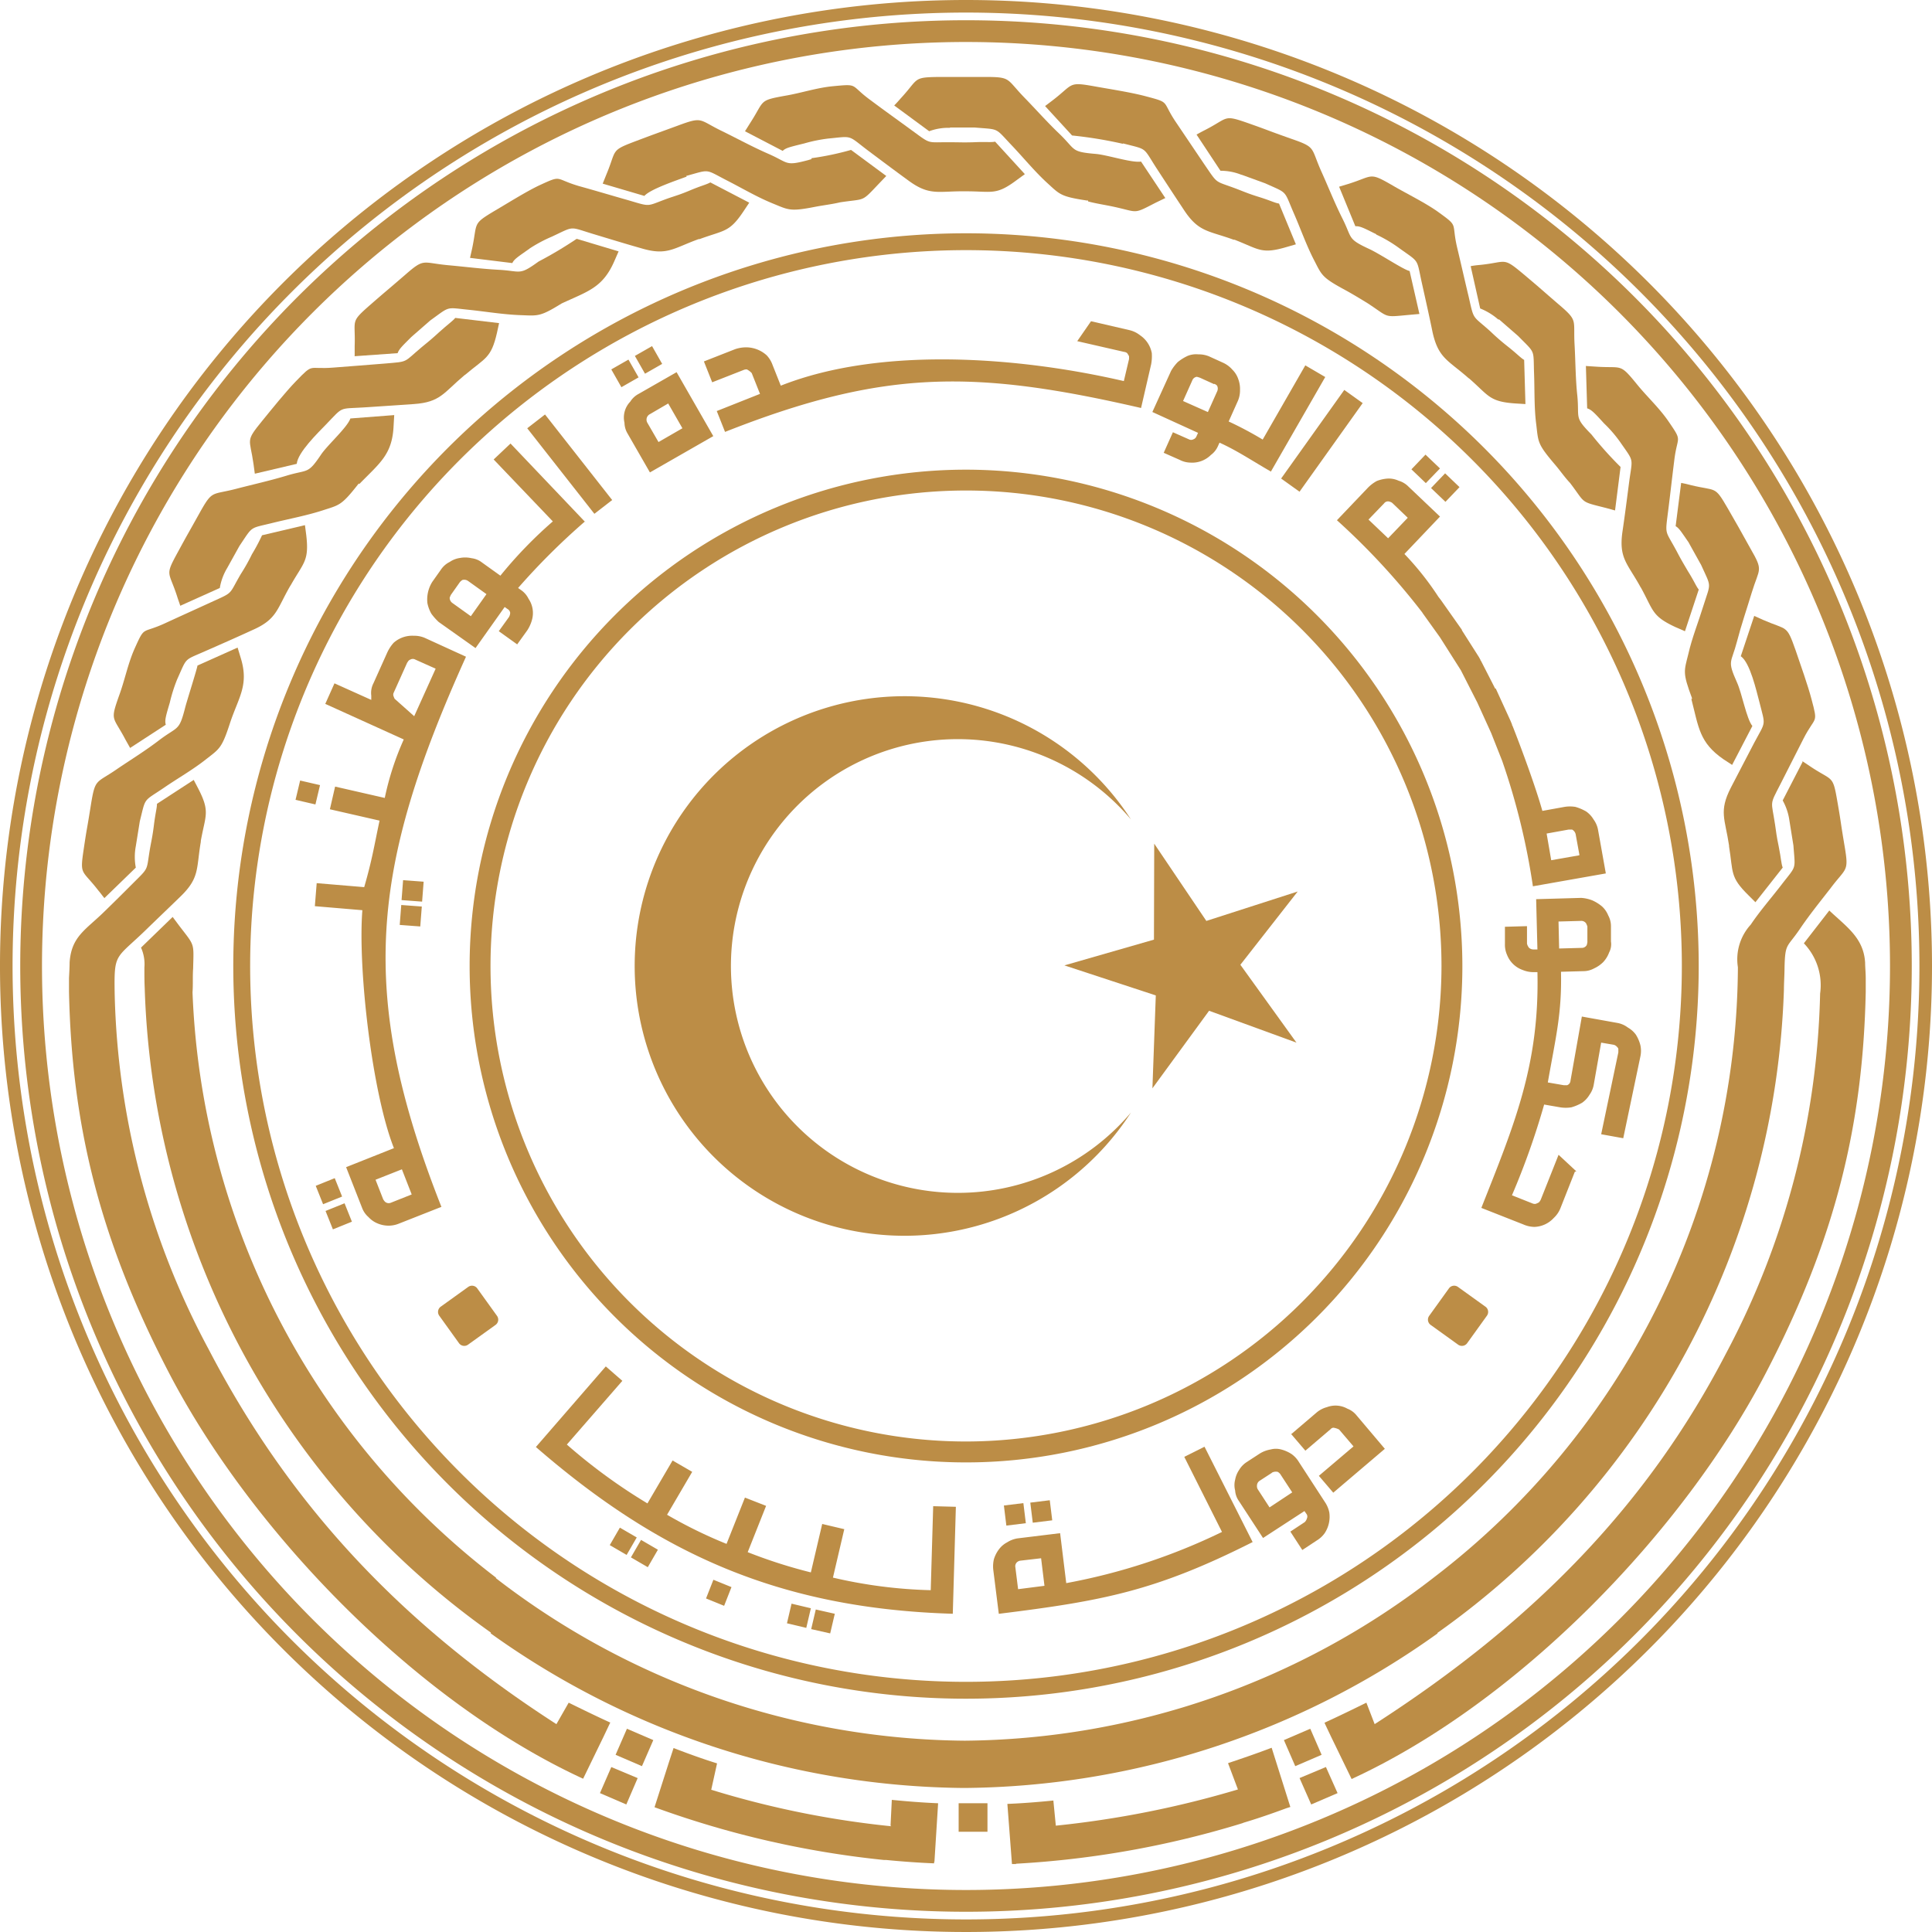
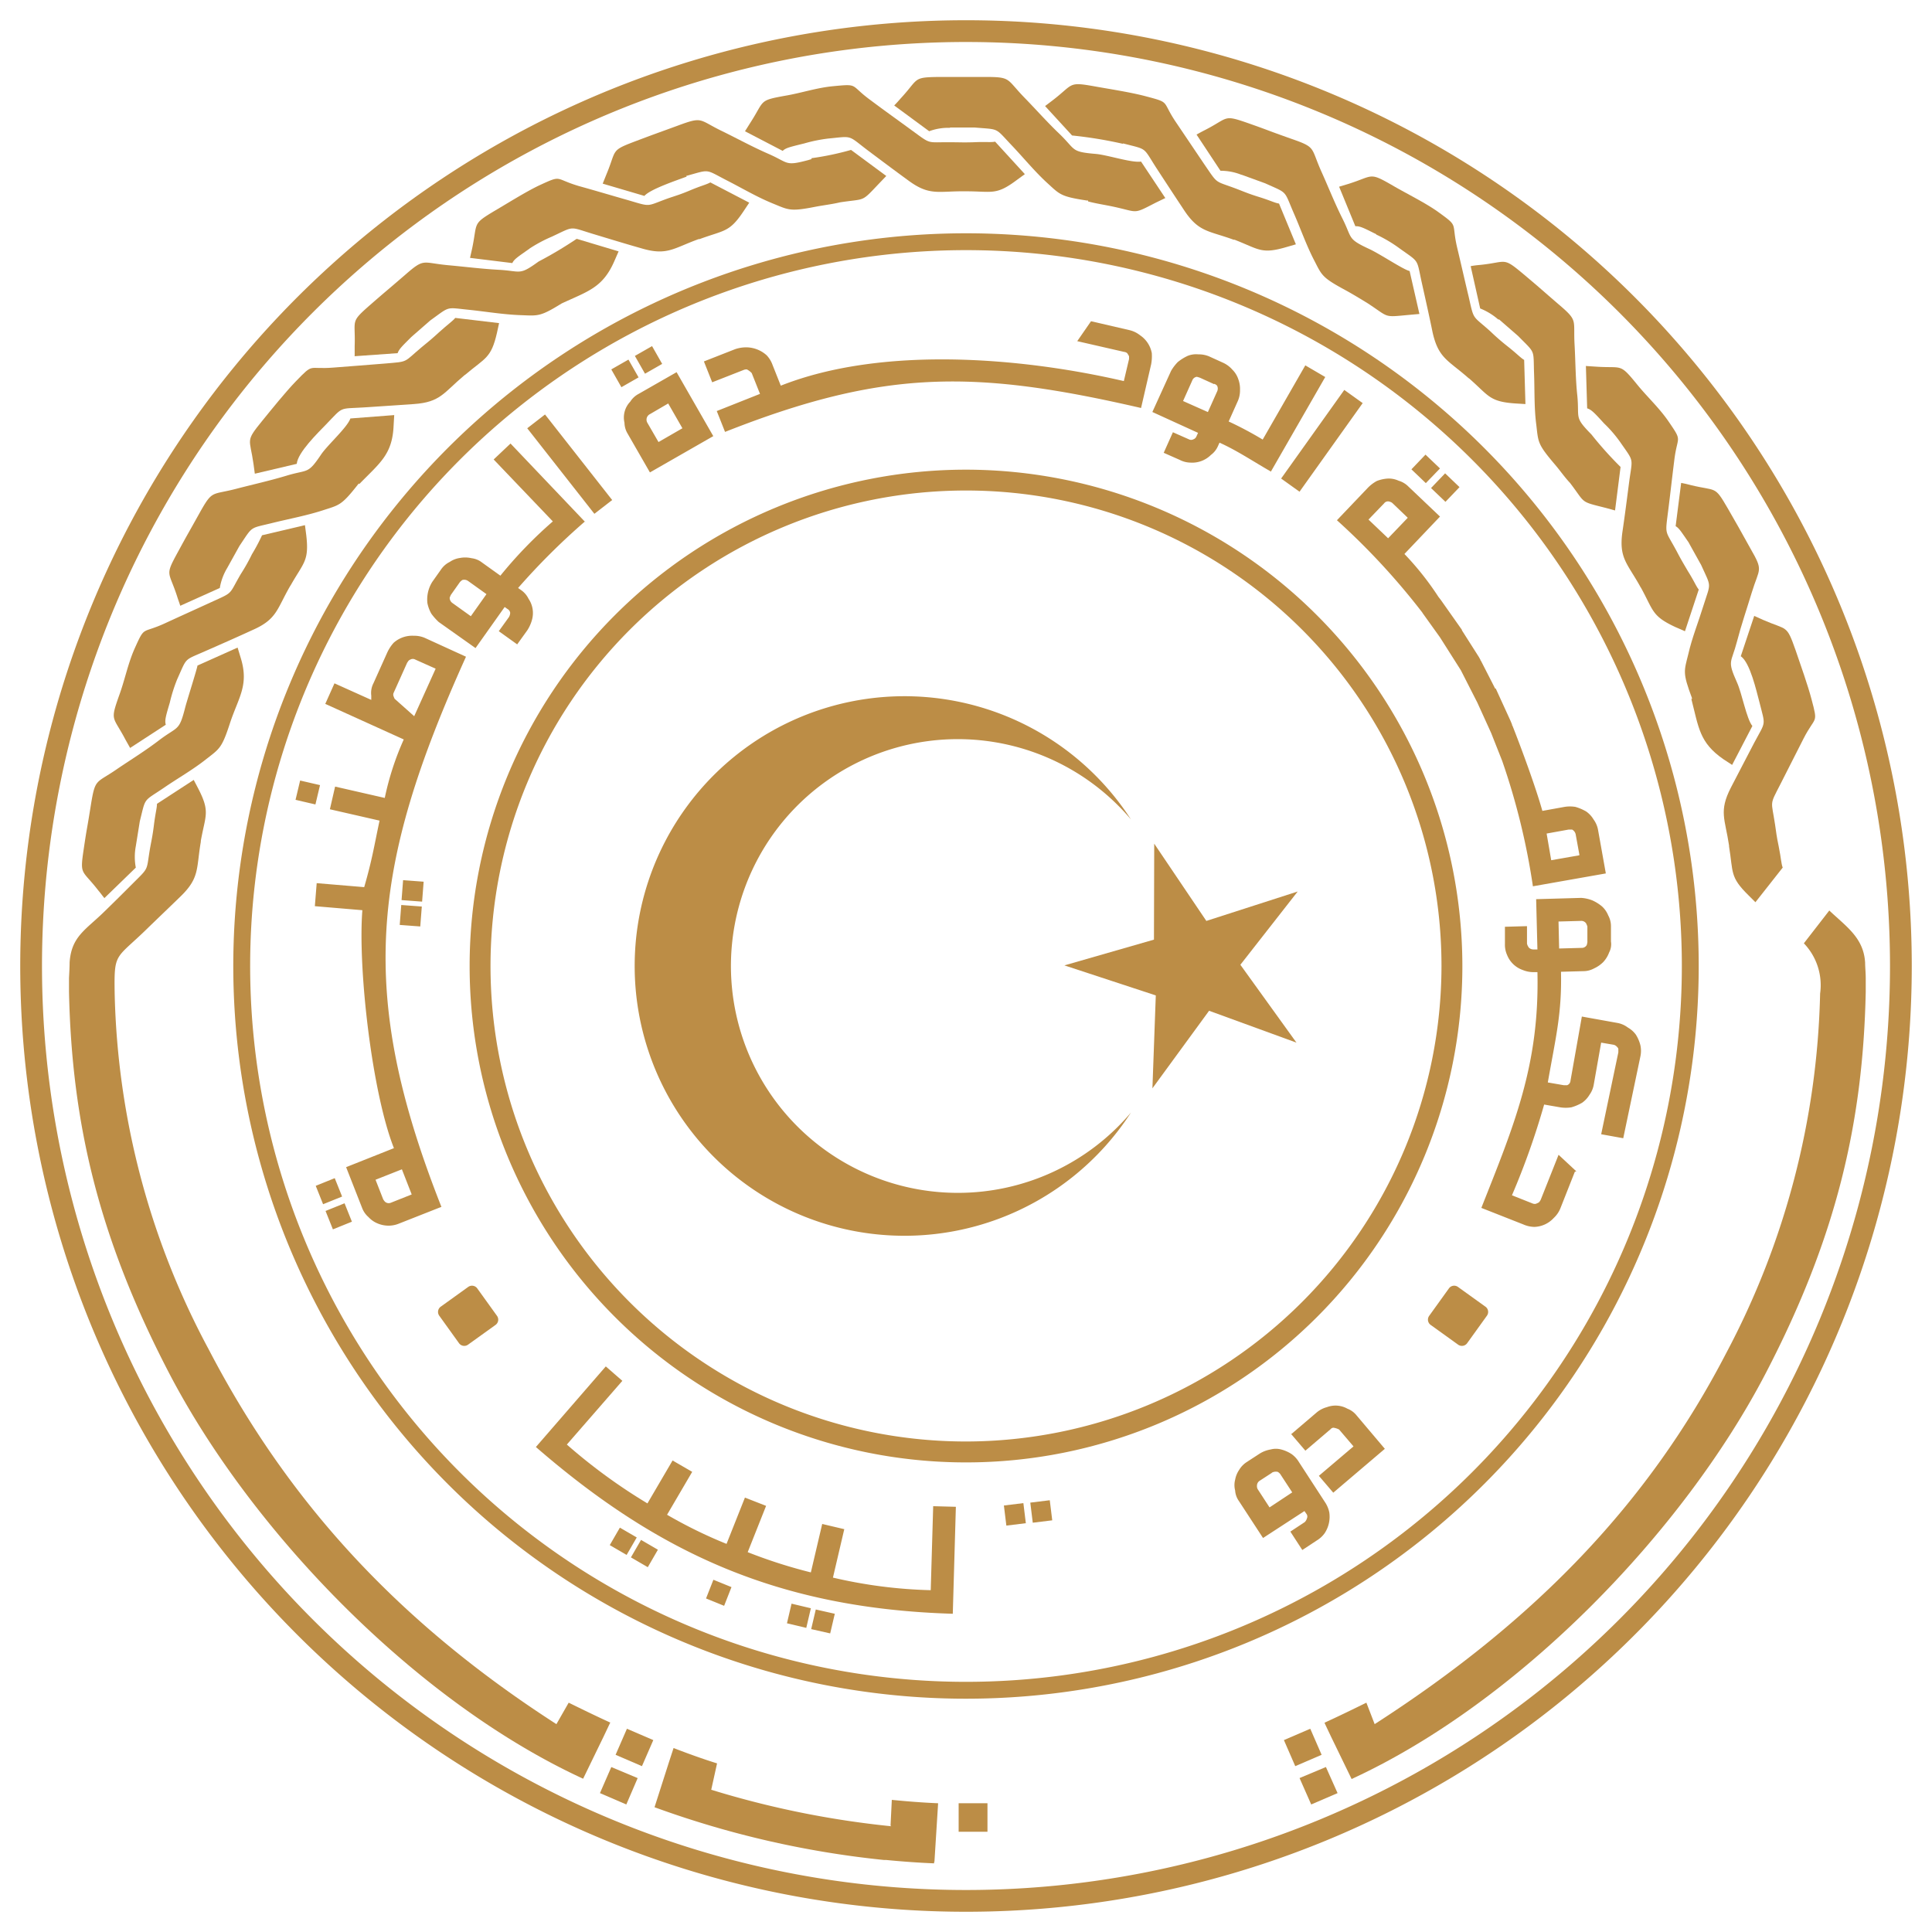
<svg xmlns="http://www.w3.org/2000/svg" id="Layer_1-2" width="151.02" height="151.02" viewBox="0 0 151.02 151.02">
  <g id="Group_54" data-name="Group 54">
-     <path id="Path_15545" data-name="Path 15545" d="M75.51,0a75.51,75.51,0,1,0,75.51,75.51A75.518,75.518,0,0,0,75.51,0m0,150.037A74.527,74.527,0,1,1,150.037,75.51,74.515,74.515,0,0,1,75.51,150.037Z" fill="#bc8d46" />
-     <path id="Path_15546" data-name="Path 15546" d="M134.484,24.892l-1.558,3.019a4.522,4.522,0,0,1,.527,1.582l.312,1.941c.144,1.965.264,1.51-.935,3.067-.791,1.03-1.677,2.037-2.4,3.115a4.019,4.019,0,0,0-1.006,3.331v.144h0a60.418,60.418,0,0,1-23.748,47.544h0a60.6,60.6,0,0,1-36.689,12.773,60.692,60.692,0,0,1-36.641-12.7V88.66A60.5,60.5,0,0,1,8.626,42.913c.048-.647,0-1.2.048-1.869.048-2.061.144-1.725-1.1-3.355l-.5-.671L4.6,39.414a3.173,3.173,0,0,1,.264,1.558v.12h0c0,.479,0,.983.024,1.462h0a64.135,64.135,0,0,0,27.055,50.4v.072a64.374,64.374,0,0,0,37,12.078h0a64.317,64.317,0,0,0,37-12.078v-.048A64.2,64.2,0,0,0,133.022,42.7h0c0-.479.048-1.222.048-1.725.048-1.941.192-1.534,1.2-3.019.743-1.1,1.582-2.133,2.4-3.187,1.222-1.63,1.438-1.246,1.1-3.259-.383-2.277-.24-1.63-.575-3.547-.359-2.085-.359-1.534-2.109-2.708l-.647-.431" transform="translate(6.423 34.658)" fill="#bc8d46" />
    <path id="Path_15547" data-name="Path 15547" d="M44.57,99.129c-1.1-.5-2.181-1.03-3.259-1.558l-.959,1.677c-12.581-8.1-21.088-17.589-27.175-29.284A61.605,61.605,0,0,1,5.821,42.119c-.048-3.139.048-2.66,2.324-4.841.935-.911,1.893-1.821,2.828-2.732,1.51-1.462,1.222-2.181,1.582-4.266v-.072c.359-2.013.743-2.253-.192-4.074L12,25.44,9.128,27.309c0,.335-.12.695-.24,1.677-.1.791-.168,1.078-.288,1.725-.335,1.917-.024,1.486-1.414,2.876-.935.935-1.2,1.2-2.157,2.133C3.568,37.158,2.442,37.662,2.3,39.7c0,.335-.024.791-.048,1.222h0V42h0c.216,10.28,2.324,19.219,7.788,29.739,6.47,12.461,19.339,25.761,32.4,31.776l1.606-3.307.5-1.054Z" transform="translate(3.142 35.524)" fill="#bc8d46" />
    <path id="Path_15548" data-name="Path 15548" d="M19.57,59.677l2.061.887.887-2.061-2.061-.863Z" transform="translate(27.327 80.487)" fill="#bc8d46" />
    <path id="Path_15549" data-name="Path 15549" d="M20.08,58.427l2.061.887.887-2.037-2.061-.887Z" transform="translate(28.039 78.742)" fill="#bc8d46" />
-     <path id="Path_15550" data-name="Path 15550" d="M50.114,58.232l.767,2.037A77.177,77.177,0,0,1,36.646,63.1l-.192-1.965c-1.2.12-2.4.216-3.595.264l.359,4.7h.312v-.024a74.09,74.09,0,0,0,17.685-3.163l.12-.048c1.126-.335,2.229-.719,3.331-1.126l.312-.1L53.517,57.01c-1.126.431-2.253.815-3.4,1.2" transform="translate(45.885 79.608)" fill="#bc8d46" />
    <path id="Path_15551" data-name="Path 15551" d="M39.85,63.131a72.515,72.515,0,0,1-14.067-2.852l.455-2.061c-1.15-.359-2.277-.767-3.4-1.2l-.359,1.1L21.35,61.645a74.319,74.319,0,0,0,17.925,4.122h.168c1.246.12,2.516.216,3.762.264v-.12h.024l.288-4.577c-1.2-.048-2.4-.144-3.619-.264l-.1,2.013Z" transform="translate(29.813 79.622)" fill="#bc8d46" />
    <rect id="Rectangle_105" data-name="Rectangle 105" width="2.253" height="2.229" transform="translate(74.935 140.955)" fill="#bc8d46" />
    <path id="Path_15552" data-name="Path 15552" d="M43.21,93.18c1.1-.5,2.181-1.03,3.259-1.558l.647,1.677c12.581-8.1,21.4-17.278,27.463-28.972a62.826,62.826,0,0,0,7.357-28.134,4.728,4.728,0,0,0-1.27-3.93L82.654,29.7c1.342,1.27,2.684,2.133,2.8,4.074,0,.335.048.791.048,1.222h0v1.078h0c-.216,10.28-2.324,19.219-7.788,29.739-6.47,12.461-19.339,25.761-32.4,31.776l-1.606-3.307-.5-1.054Z" transform="translate(60.338 41.473)" fill="#bc8d46" />
    <path id="Path_15553" data-name="Path 15553" d="M45.362,59.677l-2.061.887L42.39,58.5l2.061-.863Z" transform="translate(59.193 80.487)" fill="#bc8d46" />
    <path id="Path_15554" data-name="Path 15554" d="M44.828,58.427l-2.061.887-.887-2.037,2.061-.887Z" transform="translate(58.48 78.742)" fill="#bc8d46" />
    <path id="Path_15555" data-name="Path 15555" d="M74.588.66a73.928,73.928,0,1,0,73.928,73.928A73.922,73.922,0,0,0,74.588.66m0,146.155a72.227,72.227,0,1,1,72.227-72.227A72.23,72.23,0,0,1,74.588,146.815Z" transform="translate(0.922 0.922)" fill="#bc8d46" />
    <path id="Path_15556" data-name="Path 15556" d="M54.117,15.32a38.8,38.8,0,1,0,38.8,38.8,38.833,38.833,0,0,0-38.8-38.8m0,75.965A37.168,37.168,0,1,1,91.285,54.117,37.217,37.217,0,0,1,54.117,91.285Z" transform="translate(21.393 21.393)" fill="#bc8d46" />
    <path id="Path_15557" data-name="Path 15557" d="M6.377,28.445l3.091-1.39a4.423,4.423,0,0,1,.575-1.558L11,23.773c1.1-1.63.743-1.342,2.66-1.821,1.27-.312,2.564-.551,3.834-.959,1.318-.431,1.462-.359,2.78-2.037l.048-.072.048.048c1.606-1.654,2.588-2.3,2.684-4.577l.048-.815-3.427.264c-.24.695-1.749,2.037-2.277,2.8-1.078,1.606-1.006,1.15-2.732,1.677-1.27.383-2.564.671-3.858,1.006-1.989.527-1.893.072-2.9,1.869C6.785,23.173,7.1,22.574,6.161,24.3c-1.006,1.845-.671,1.414-.024,3.427.072.24.168.479.24.719" transform="translate(7.714 18.907)" fill="#bc8d46" />
    <path id="Path_15558" data-name="Path 15558" d="M8.552,22.544l3.259-.767c.072-.887,1.654-2.42,2.3-3.091,1.366-1.414.959-1.2,2.924-1.318,1.318-.1,2.612-.168,3.93-.264,2.085-.144,2.324-.887,3.954-2.253l.072-.048c1.558-1.318,2.013-1.27,2.468-3.259l.168-.767L24.2,10.37c-.216.264-.527.455-1.27,1.126-.6.551-.815.719-1.342,1.15-1.486,1.246-.983,1.126-2.924,1.294-1.318.1-2.636.216-3.978.312-2.037.168-1.51-.407-2.948,1.078-.791.815-1.869,2.157-2.612,3.067-1.366,1.677-.983,1.342-.695,3.4l.1.743Z" transform="translate(11.386 14.48)" fill="#bc8d46" />
    <path id="Path_15559" data-name="Path 15559" d="M11.56,16.968l3.379-.24c.12-.335.383-.575,1.078-1.27L17.5,14.164c1.606-1.15,1.15-1.006,3.115-.815,1.318.144,2.612.359,3.93.407,1.366.048,1.51.144,3.211-.911h0c2.061-.959,3.211-1.222,4.122-3.307l.335-.767L28.934,7.79a31.407,31.407,0,0,1-2.972,1.773c-1.558,1.126-1.342.743-3.139.647-1.318-.072-2.636-.24-3.954-.359-2.037-.192-1.821-.575-3.355.767-1.749,1.51-1.246,1.054-2.732,2.348-1.582,1.39-1.126,1.1-1.2,3.211v.767" transform="translate(16.142 10.878)" fill="#bc8d46" />
    <path id="Path_15560" data-name="Path 15560" d="M50.2,13.045l1.486,1.294c1.39,1.414,1.174.983,1.246,2.972.048,1.318,0,2.636.168,3.93.168,1.39.072,1.51,1.438,3.115.431.5.767,1.006,1.2,1.462h0c1.246,1.63.743,1.438,2.732,1.941l.791.216.431-3.4a28.671,28.671,0,0,1-2.277-2.54c-1.366-1.39-.935-1.222-1.1-3-.144-1.318-.144-2.66-.216-3.978-.12-2.037.312-1.869-1.27-3.211-1.749-1.51-1.222-1.078-2.732-2.348-1.63-1.366-1.27-.935-3.355-.719-.264.024-.5.048-.767.1l.743,3.307a4.911,4.911,0,0,1,1.414.863" transform="translate(66.984 11.926)" fill="#bc8d46" />
    <path id="Path_15561" data-name="Path 15561" d="M46.58,10.292A10.713,10.713,0,0,1,48.4,11.371c1.606,1.15,1.318.767,1.749,2.708.288,1.294.575,2.564.839,3.858.455,2.037,1.222,2.181,2.8,3.571l.072.048c1.534,1.342,1.558,1.8,3.595,1.941l.791.048-.1-3.451c-.288-.168-.527-.455-1.318-1.078a17.407,17.407,0,0,1-1.318-1.15c-1.438-1.294-1.27-.815-1.7-2.708-.312-1.294-.6-2.588-.911-3.882-.455-1.989.168-1.558-1.486-2.756-1.006-.719-2.444-1.414-3.547-2.061C46,5.38,46.388,5.715,44.4,6.338l-.719.216,1.27,3.091c.359-.024.671.144,1.63.623" transform="translate(60.994 8.04)" fill="#bc8d46" />
    <path id="Path_15562" data-name="Path 15562" d="M33.507,6.464h1.965c1.965.168,1.534-.024,2.9,1.414.911.959,1.749,1.989,2.708,2.876,1.03.935,1.054,1.1,3.139,1.414h.1v.072c.623.168,1.294.264,1.965.407,2.013.431,1.51.623,3.331-.312l.743-.359L48.461,9.124c-.719.12-2.636-.527-3.571-.6-1.941-.168-1.51-.312-2.8-1.558-.959-.911-1.845-1.917-2.756-2.852C37.917,2.654,38.324,2.51,36.287,2.51H32.693c-2.109.024-1.582.12-3,1.654-.168.192-.335.383-.527.575L31.9,6.752a4.318,4.318,0,0,1,1.654-.264" transform="translate(40.732 3.505)" fill="#bc8d46" />
    <path id="Path_15563" data-name="Path 15563" d="M40.2,7.38c1.917.5,1.51.24,2.588,1.917.719,1.1,1.438,2.2,2.157,3.283,1.15,1.749,1.917,1.606,3.882,2.324H48.9c1.917.743,2.085,1.15,4.05.575l.743-.216-1.318-3.187c-.335-.048-.671-.24-1.606-.527-.767-.24-1.03-.359-1.653-.6-1.821-.695-1.462-.312-2.564-1.917L44.323,5.726c-1.15-1.7-.383-1.51-2.372-2.037-1.174-.312-2.756-.551-3.954-.767C35.863,2.539,36.343,2.731,34.689,4l-.6.455,2.109,2.3a33.219,33.219,0,0,1,3.954.647" transform="translate(47.603 3.835)" fill="#bc8d46" />
    <path id="Path_15564" data-name="Path 15564" d="M28.925,7.336a11.74,11.74,0,0,1,1.869-.383c1.965-.192,1.51-.288,3.091.911,1.054.791,2.109,1.582,3.163,2.348,1.677,1.246,2.348.839,4.457.863h.072c2.061,0,2.348.335,3.978-.887l.623-.455-2.324-2.54c-.335.072-.695,0-1.7.048-.815.024-1.078,0-1.749,0-1.941-.024-1.486.216-3.067-.935-1.078-.791-2.157-1.558-3.211-2.348-1.654-1.2-.887-1.294-2.924-1.1-1.294.12-2.468.527-3.738.743-2.133.383-1.606.359-2.756,2.133l-.407.647,2.948,1.534c.24-.24.6-.312,1.654-.575" transform="translate(33.932 3.879)" fill="#bc8d46" />
    <path id="Path_15565" data-name="Path 15565" d="M26.178,8.281c1.917-.527,1.438-.551,3.211.359,1.174.6,2.3,1.27,3.523,1.773,1.294.527,1.366.671,3.427.264.647-.12,1.27-.192,1.869-.335h0c2.037-.312,1.63.024,3.043-1.462l.575-.6L39.071,6.244a22.449,22.449,0,0,1-3.091.647v.072s-.168.048-.24.072c-1.869.5-1.51.216-3.163-.5C31.354,6,30.18,5.357,29.006,4.782c-1.845-.887-1.486-1.174-3.427-.455-2.157.791-1.534.551-3.379,1.246-1.965.743-1.438.647-2.253,2.588l-.288.719,3.259.959c.455-.527,2.54-1.222,3.307-1.51" transform="translate(27.453 5.475)" fill="#bc8d46" />
    <path id="Path_15566" data-name="Path 15566" d="M42.553,8.274l1.845.671c1.8.815,1.438.5,2.229,2.324.527,1.2.959,2.444,1.558,3.619.647,1.246.6,1.39,2.468,2.4.575.312,1.2.695,1.749,1.03,1.725,1.126,1.2,1.1,3.235.911l.815-.072L55.685,15.8c-.479-.1-2.324-1.342-3.163-1.725-1.749-.815-1.294-.815-2.109-2.42-.6-1.2-1.078-2.42-1.63-3.643-.839-1.869-.383-1.869-2.324-2.54C44.278,4.7,44.925,4.9,43.08,4.248c-1.989-.695-1.51-.431-3.379.527-.24.12-.455.24-.671.359L40.9,7.963a4.379,4.379,0,0,1,1.63.312" transform="translate(54.501 5.385)" fill="#bc8d46" />
    <path id="Path_15567" data-name="Path 15567" d="M19.979,11.292a11.094,11.094,0,0,1,1.749-.935c1.8-.839,1.318-.791,3.211-.216,1.27.383,2.516.767,3.786,1.126,2.013.6,2.492,0,4.481-.719h.072c1.941-.719,2.324-.5,3.451-2.2l.431-.647L34.118,6.116c-.288.168-.671.24-1.582.623-.743.312-1.006.383-1.654.6-1.821.647-1.318.719-3.187.168-1.27-.359-2.54-.743-3.834-1.1-1.965-.575-1.27-.911-3.139-.048-1.006.479-2.42,1.366-3.4,1.941-1.845,1.1-1.39.911-1.821,2.972l-.168.743,3.307.407c.144-.312.455-.5,1.342-1.126" transform="translate(21.407 8.142)" fill="#bc8d46" />
    <path id="Path_15568" data-name="Path 15568" d="M4.971,34.552l2.8-1.821c-.1-.335,0-.671.312-1.725a12.347,12.347,0,0,1,.575-1.821c.815-1.8.479-1.438,2.3-2.253,1.2-.527,2.4-1.054,3.595-1.606,1.917-.839,1.893-1.63,2.948-3.451l.048-.072c1.006-1.773,1.438-1.869,1.2-3.906l-.1-.767-3.355.791a14.817,14.817,0,0,1-.791,1.486,14.614,14.614,0,0,1-.863,1.534c-.983,1.677-.527,1.39-2.3,2.2-1.2.551-2.42,1.1-3.619,1.654-1.869.863-1.558.144-2.4,2.013-.527,1.2-.743,2.4-1.2,3.643-.719,2.037-.479,1.582.5,3.451L5,34.576Z" transform="translate(5.189 23.92)" fill="#bc8d46" />
    <path id="Path_15569" data-name="Path 15569" d="M55.69,20.447l.959,1.725c.815,1.8.767,1.318.168,3.211-.383,1.246-.887,2.492-1.174,3.762-.335,1.342-.455,1.438.288,3.427v.072h-.048c.575,2.229.623,3.4,2.492,4.7l.695.455,1.582-3.043c-.455-.551-.815-2.564-1.2-3.4-.791-1.773-.455-1.462,0-3.211.335-1.294.767-2.54,1.15-3.81.6-1.965.935-1.654-.1-3.451-1.126-2.013-.791-1.438-1.773-3.139-1.054-1.821-.863-1.318-2.9-1.821-.24-.072-.5-.12-.743-.168l-.431,3.379c.288.168.479.5,1.03,1.294" transform="translate(76.326 21.993)" fill="#bc8d46" />
    <path id="Path_15570" data-name="Path 15570" d="M57.575,23.253c.719.527,1.2,2.684,1.438,3.571.479,1.917.527,1.438-.407,3.187-.6,1.174-1.222,2.324-1.821,3.5-.959,1.869-.455,2.444-.144,4.529v.072c.335,2.037.048,2.372,1.51,3.81l.551.551,2.133-2.708c-.12-.312-.12-.695-.312-1.654-.168-.791-.192-1.078-.288-1.725-.288-1.917-.455-1.438.431-3.163.6-1.174,1.2-2.372,1.8-3.547.935-1.821,1.15-1.078.623-3.067-.288-1.1-.863-2.708-1.246-3.834-.719-2.037-.623-1.534-2.54-2.372l-.695-.312-1.054,3.163Z" transform="translate(78.515 28.053)" fill="#bc8d46" />
    <path id="Path_15571" data-name="Path 15571" d="M51.73,11.93l.1,3.331c.335.1.575.359,1.318,1.174a10.119,10.119,0,0,1,1.246,1.438c1.126,1.63.983,1.174.719,3.139-.168,1.294-.335,2.612-.527,3.906C54.294,27,54.989,27.387,56,29.232l.048.072c.983,1.8.839,2.2,2.708,3.067l.719.312,1.078-3.259c-.216-.264-.335-.623-.863-1.462-.407-.695-.551-.935-.863-1.534-.911-1.7-.911-1.2-.671-3.115.168-1.318.312-2.636.479-3.954.24-2.037.695-1.414-.455-3.091-.743-1.078-1.654-1.893-2.468-2.9C54.342,11.69,54.606,12.146,52.5,12l-.743-.048Z" transform="translate(72.235 16.659)" fill="#bc8d46" />
    <path id="Path_15572" data-name="Path 15572" d="M4.438,40.7l2.444-2.372a4.526,4.526,0,0,1,0-1.677l.312-1.941c.479-1.917.24-1.51,1.869-2.612,1.078-.743,2.229-1.39,3.259-2.2,1.1-.863,1.27-.863,1.917-2.852.671-2.037,1.51-2.972.839-5.128l-.24-.791L11.7,22.534c0,.168-.839,2.8-.959,3.283-.479,1.869-.551,1.438-1.989,2.516-1.054.815-2.181,1.51-3.283,2.253-1.677,1.174-1.749.719-2.085,2.756-.359,2.277-.288,1.606-.575,3.547-.312,2.085-.144,1.558,1.15,3.235.168.192.312.407.479.6" transform="translate(3.734 29.492)" fill="#bc8d46" />
    <path id="Path_15573" data-name="Path 15573" d="M64.884,7.61a57.274,57.274,0,1,0,57.274,57.274A57.272,57.272,0,0,0,64.884,7.61m0,113.229a55.956,55.956,0,1,1,55.956-55.956A55.958,55.958,0,0,1,64.884,120.839Z" transform="translate(10.626 10.626)" fill="#bc8d46" />
    <path id="Path_15574" data-name="Path 15574" d="M109.641,76.956l-1.126,2.852a2.1,2.1,0,0,1-.527.767,2.14,2.14,0,0,1-1.51.695,2.247,2.247,0,0,1-.863-.192l-3.283-1.294c2.54-6.422,4.553-11.143,4.385-18.428h-.288a2.21,2.21,0,0,1-.863-.168,2.04,2.04,0,0,1-1.222-1.174,1.945,1.945,0,0,1-.168-.839V57.809l1.725-.048v1.366a.74.74,0,0,0,.168.335.519.519,0,0,0,.335.12h.312l-.1-3.93,3.523-.1a2.867,2.867,0,0,1,.863.192,3.172,3.172,0,0,1,.767.479,1.91,1.91,0,0,1,.479.695,1.749,1.749,0,0,1,.216.839v1.2a1.383,1.383,0,0,1-.144.863,2.225,2.225,0,0,1-.455.743,2.441,2.441,0,0,1-.719.5,1.749,1.749,0,0,1-.839.216l-1.749.048c.072,3.283-.407,5.1-1.03,8.651l1.246.216h.264a.4.4,0,0,0,.264-.359l.887-5.008,2.78.5a1.9,1.9,0,0,1,.815.359,1.986,1.986,0,0,1,.623.551,2.863,2.863,0,0,1,.359.839,2.093,2.093,0,0,1,0,.863l-1.342,6.4-1.725-.312,1.342-6.4V67.37c0-.072-.072-.144-.144-.216a.49.49,0,0,0-.216-.12l-.983-.168-.575,3.259a1.9,1.9,0,0,1-.335.815,2.033,2.033,0,0,1-.575.623,3.69,3.69,0,0,1-.839.359,2.751,2.751,0,0,1-.887,0l-1.246-.216a58.976,58.976,0,0,1-2.516,7.093l1.63.647a.473.473,0,0,0,.216.024,1.284,1.284,0,0,0,.264-.12.836.836,0,0,0,.144-.216l1.39-3.5,1.39,1.294ZM110,52.2l-.288-1.582a.551.551,0,0,0-.288-.407h-.264l-1.725.312.359,2.085,2.181-.383Zm-13.42-26.36-1.2-1.15a.459.459,0,0,0-.192-.1.376.376,0,0,0-.455.12l-1.222,1.27,1.534,1.462Zm1.174,7.453a54.466,54.466,0,0,0-6.71-7.261l2.42-2.54a2.957,2.957,0,0,1,.695-.527,2.8,2.8,0,0,1,.887-.192,1.839,1.839,0,0,1,.815.168,1.773,1.773,0,0,1,.767.455L99.1,25.745l-2.78,2.924a22.738,22.738,0,0,1,2.66,3.355h0l.168.216.072.1h0l1.606,2.277H100.8l1.342,2.109h0l.12.216v.048h.024l1.126,2.2h.048l1.15,2.516h0l.12.288v.072h.024c.767,1.941,1.845,4.889,2.348,6.686l1.725-.312a2.606,2.606,0,0,1,.863,0,3.69,3.69,0,0,1,.839.359,2.033,2.033,0,0,1,.575.623,1.954,1.954,0,0,1,.359.863l.6,3.355-5.7,1.006a53.825,53.825,0,0,0-2.4-9.8h0l-.863-2.181-1.078-2.372h0l-1.294-2.54L99.1,35.187h0l-1.39-1.941Zm1.773-8.7L98.4,23.516l1.1-1.15,1.126,1.078Zm-1.534-1.462-1.126-1.078,1.1-1.15L99.1,21.983Zm-9.873.671-1.438-1.03,4.937-6.926,1.438,1.03Zm-6.686-8.411-1.1-.5s-.144-.048-.24-.072a.442.442,0,0,0-.359.288l-.719,1.606,1.941.863.719-1.606a.507.507,0,0,0,0-.455.566.566,0,0,0-.216-.144Zm4.481,6.854c-1.39-.791-2.66-1.654-4.05-2.277l-.12.264a1.7,1.7,0,0,1-.551.695,2.076,2.076,0,0,1-1.606.6,1.9,1.9,0,0,1-.839-.216l-1.246-.551.719-1.606,1.246.551a.382.382,0,0,0,.359,0,.4.4,0,0,0,.24-.24l.12-.264-3.571-1.63,1.462-3.211a3.493,3.493,0,0,1,.527-.695,3.713,3.713,0,0,1,.767-.479,1.746,1.746,0,0,1,.839-.12,2.054,2.054,0,0,1,.863.168l1.1.5a2.139,2.139,0,0,1,.695.527,1.848,1.848,0,0,1,.455.719,2.179,2.179,0,0,1,.144.863,2.054,2.054,0,0,1-.168.863l-.719,1.606a27.9,27.9,0,0,1,2.66,1.414l3.331-5.8,1.558.911-4.242,7.381ZM41.56,13.619,44,12.661a2.69,2.69,0,0,1,.911-.144,2.406,2.406,0,0,1,1.558.623,2.143,2.143,0,0,1,.455.743l.647,1.63c7.884-3.115,18.74-2.229,26.816-.359l.407-1.725v-.216a2.107,2.107,0,0,0-.144-.24.45.45,0,0,0-.24-.1l-3.666-.839,1.078-1.558,3,.695a2.108,2.108,0,0,1,.839.407,2.149,2.149,0,0,1,.911,1.39,3.48,3.48,0,0,1-.048.863l-.791,3.427c-13.012-3-20.082-3.043-32.519,1.869l-.647-1.63,3.379-1.342L45.3,14.53a1.277,1.277,0,0,0-.383-.288.613.613,0,0,0-.264.048l-2.444.959-.647-1.63Zm.719,5.847-4.937,2.828-1.749-3.043a1.7,1.7,0,0,1-.24-.839,1.793,1.793,0,0,1,.455-1.654,1.722,1.722,0,0,1,.647-.6l2.972-1.7L42.3,19.466ZM38.78,16.9l-1.438.839a.483.483,0,0,0-.264.383.516.516,0,0,0,.048.264l.887,1.534,1.869-1.078-1.1-1.917ZM38.3,13.811l-1.342.767-.791-1.39,1.342-.767Zm-1.845,1.054-1.342.767-.791-1.39,1.342-.767Zm-2.061,9.586L33,25.529l-5.248-6.686,1.39-1.078,5.248,6.686Zm-2.133,1.677a53.562,53.562,0,0,0-5.224,5.2l.24.168a1.754,1.754,0,0,1,.575.671,1.986,1.986,0,0,1,.264,1.677,2.9,2.9,0,0,1-.359.791l-.791,1.1-1.438-1.03.791-1.1a.7.7,0,0,0,.1-.335.394.394,0,0,0-.192-.288l-.24-.168-2.277,3.211-2.876-2.037a4.471,4.471,0,0,1-.575-.647,2.735,2.735,0,0,1-.312-.839,2.592,2.592,0,0,1,.383-1.654l.695-.983a1.754,1.754,0,0,1,.671-.575,1.868,1.868,0,0,1,.815-.312A2.2,2.2,0,0,1,23.4,29a1.644,1.644,0,0,1,.815.335l1.438,1.03a33.844,33.844,0,0,1,4.1-4.242l-4.625-4.841,1.318-1.246L32.31,26.2Zm-9.777,4.745-.695.983a1.531,1.531,0,0,0-.1.24.5.5,0,0,0,.216.407l1.438,1.03,1.222-1.725-1.438-1.03a.525.525,0,0,0-.455-.072,1.37,1.37,0,0,0-.192.168Zm-4.1,6.255-1.078,2.4a.361.361,0,0,0-.024.192c.024.1.072.192.1.264l1.534,1.366,1.677-3.714-1.606-.719a.382.382,0,0,0-.359,0,.4.4,0,0,0-.24.24Zm-6.83,9.609-.359,1.51L9.64,47.888,10,46.378Zm8.1,7.549-.12,1.558-1.606-.12.12-1.558Zm-.144,1.941-.12,1.558-1.606-.12.12-1.558Zm1.51,23.485L17.74,81.006a2.18,2.18,0,0,1-.839.168,2.268,2.268,0,0,1-.887-.192,2,2,0,0,1-.671-.479,1.792,1.792,0,0,1-.5-.719L13.594,76.6l3.738-1.486c-1.7-4.29-2.828-13.995-2.468-18.6L11.15,56.2l.144-1.8,3.714.312c.623-2.157.767-3.163,1.2-5.2l-3.882-.887.407-1.773,3.882.887A22.238,22.238,0,0,1,18.1,43.167l-6.135-2.78.719-1.606,2.876,1.294V39.74a1.638,1.638,0,0,1,.168-.959l1.078-2.4a3.022,3.022,0,0,1,.5-.767,2.177,2.177,0,0,1,1.582-.551,2.054,2.054,0,0,1,.863.168L22.964,36.7c-7.429,16.463-8.531,26.264-1.917,43.015Zm-5.128-2.133.6,1.534a1.2,1.2,0,0,0,.12.168.431.431,0,0,0,.479.1l1.63-.647-.767-1.965-2.061.815Zm-3.187-.12.575,1.438-1.486.6-.575-1.438Zm.767,1.965.575,1.438-1.486.6-.575-1.438Zm97.149-20.441v-1.2a2.257,2.257,0,0,0-.1-.24.451.451,0,0,0-.407-.192l-1.749.048.048,2.109,1.749-.048a.444.444,0,0,0,.407-.216A1.237,1.237,0,0,0,110.624,58.983Z" transform="translate(13.461 14.634)" fill="#bc8d46" />
    <path id="Path_15575" data-name="Path 15575" d="M41.3,50.214l.959-.623a2.342,2.342,0,0,1,.839-.312,1.565,1.565,0,0,1,.815,0,2.733,2.733,0,0,1,.815.359,2.075,2.075,0,0,1,.575.623L47.343,53.4a2.247,2.247,0,0,1,.335.791,2.335,2.335,0,0,1-.359,1.63,2.075,2.075,0,0,1-.623.575l-1.126.743L44.635,55.7l1.126-.743a.658.658,0,0,0,.168-.288.341.341,0,0,0-.024-.335l-.168-.24L42.5,56.2l-1.893-2.9a1.589,1.589,0,0,1-.288-.815,1.657,1.657,0,0,1,0-.839,1.991,1.991,0,0,1,.312-.767,1.856,1.856,0,0,1,.647-.647M43.2,51.1l-.959.623a.46.46,0,0,0-.216.383.516.516,0,0,0,.048.264l.935,1.438,1.773-1.174L43.844,51.2a.713.713,0,0,0-.192-.168.646.646,0,0,0-.479.072Zm1.534-3.043L46.7,46.38a2.065,2.065,0,0,1,.791-.407,1.9,1.9,0,0,1,1.606.12,1.685,1.685,0,0,1,.695.5l2.229,2.636L47.99,52.658,46.864,51.34l2.708-2.3-1.126-1.318a1.342,1.342,0,0,0-.455-.144.331.331,0,0,0-.216.12l-1.965,1.677-1.126-1.318Z" transform="translate(56.229 64.022)" fill="#bc8d46" />
-     <path id="Path_15576" data-name="Path 15576" d="M36.126,55.913,34.52,56.1a.479.479,0,0,0-.192.072.422.422,0,0,0-.192.431l.216,1.725,2.061-.264-.264-2.157Zm1.989,1.941a47.438,47.438,0,0,0,12.174-4l-2.948-5.871,1.582-.791,3.762,7.453c-7.6,3.834-11.718,4.6-19.842,5.608l-.431-3.427a2.441,2.441,0,0,1,.048-.839,2.482,2.482,0,0,1,.407-.791,1.879,1.879,0,0,1,.623-.527,2.127,2.127,0,0,1,.815-.312l3.331-.407.479,3.906Z" transform="translate(45.231 65.895)" fill="#bc8d46" />
    <rect id="Rectangle_106" data-name="Rectangle 106" width="1.534" height="1.582" transform="translate(80.536 117.457) rotate(-7)" fill="#bc8d46" />
    <rect id="Rectangle_107" data-name="Rectangle 107" width="1.534" height="1.582" transform="translate(78.472 117.682) rotate(-7)" fill="#bc8d46" />
    <path id="Path_15577" data-name="Path 15577" d="M40.485,65.442,39,65.107l.359-1.534,1.486.335Zm-1.869-.431-1.51-.359.359-1.534,1.51.359Zm-6.422-1.725-1.414-.575.575-1.462,1.414.575Zm-5.967-3.019L24.909,59.5l.791-1.366,1.318.767Zm-1.654-.959-1.318-.767.791-1.366,1.318.767Zm25.5,4.6C36.483,63.5,27.066,59.188,17.48,50.872l5.464-6.3L24.238,45.7,19.9,50.681a43.726,43.726,0,0,0,6.3,4.6l1.965-3.355,1.534.887-1.965,3.355a36.3,36.3,0,0,0,4.649,2.277l1.438-3.619,1.654.647-1.438,3.619a39.444,39.444,0,0,0,4.937,1.582l.887-3.786,1.725.407L40.7,61.081a37.314,37.314,0,0,0,7.644.983l.192-6.566,1.773.048-.24,8.339Z" transform="translate(24.409 62.237)" fill="#bc8d46" />
    <path id="Path_15578" data-name="Path 15578" d="M14.508,43.572l2.133-1.534a.506.506,0,0,1,.719.12l1.534,2.133a.506.506,0,0,1-.12.719L16.64,46.543a.506.506,0,0,1-.719-.12L14.388,44.29a.506.506,0,0,1,.12-.719" transform="translate(19.952 58.562)" fill="#bc8d46" fill-rule="evenodd" />
    <path id="Path_15579" data-name="Path 15579" d="M51.063,43.572,48.93,42.038a.506.506,0,0,0-.719.12L46.678,44.29a.506.506,0,0,0,.12.719l2.133,1.534a.506.506,0,0,0,.719-.12l1.534-2.133a.506.506,0,0,0-.12-.719" transform="translate(65.041 58.562)" fill="#bc8d46" fill-rule="evenodd" />
    <path id="Path_15580" data-name="Path 15580" d="M41.741,27.52l4.074,6.039,7.141-2.3-4.481,5.727,4.385,6.087-6.83-2.492L41.6,46.643l.264-7.261L34.72,37.034l7-2.013Z" transform="translate(48.482 38.428)" fill="#bc8d46" />
    <path id="Path_15581" data-name="Path 15581" d="M45.958,61.531A17.733,17.733,0,1,1,59.5,32.343a21.088,21.088,0,1,0,0,22.909,17.709,17.709,0,0,1-13.54,6.279" transform="translate(28.905 31.712)" fill="#bc8d46" />
  </g>
</svg>